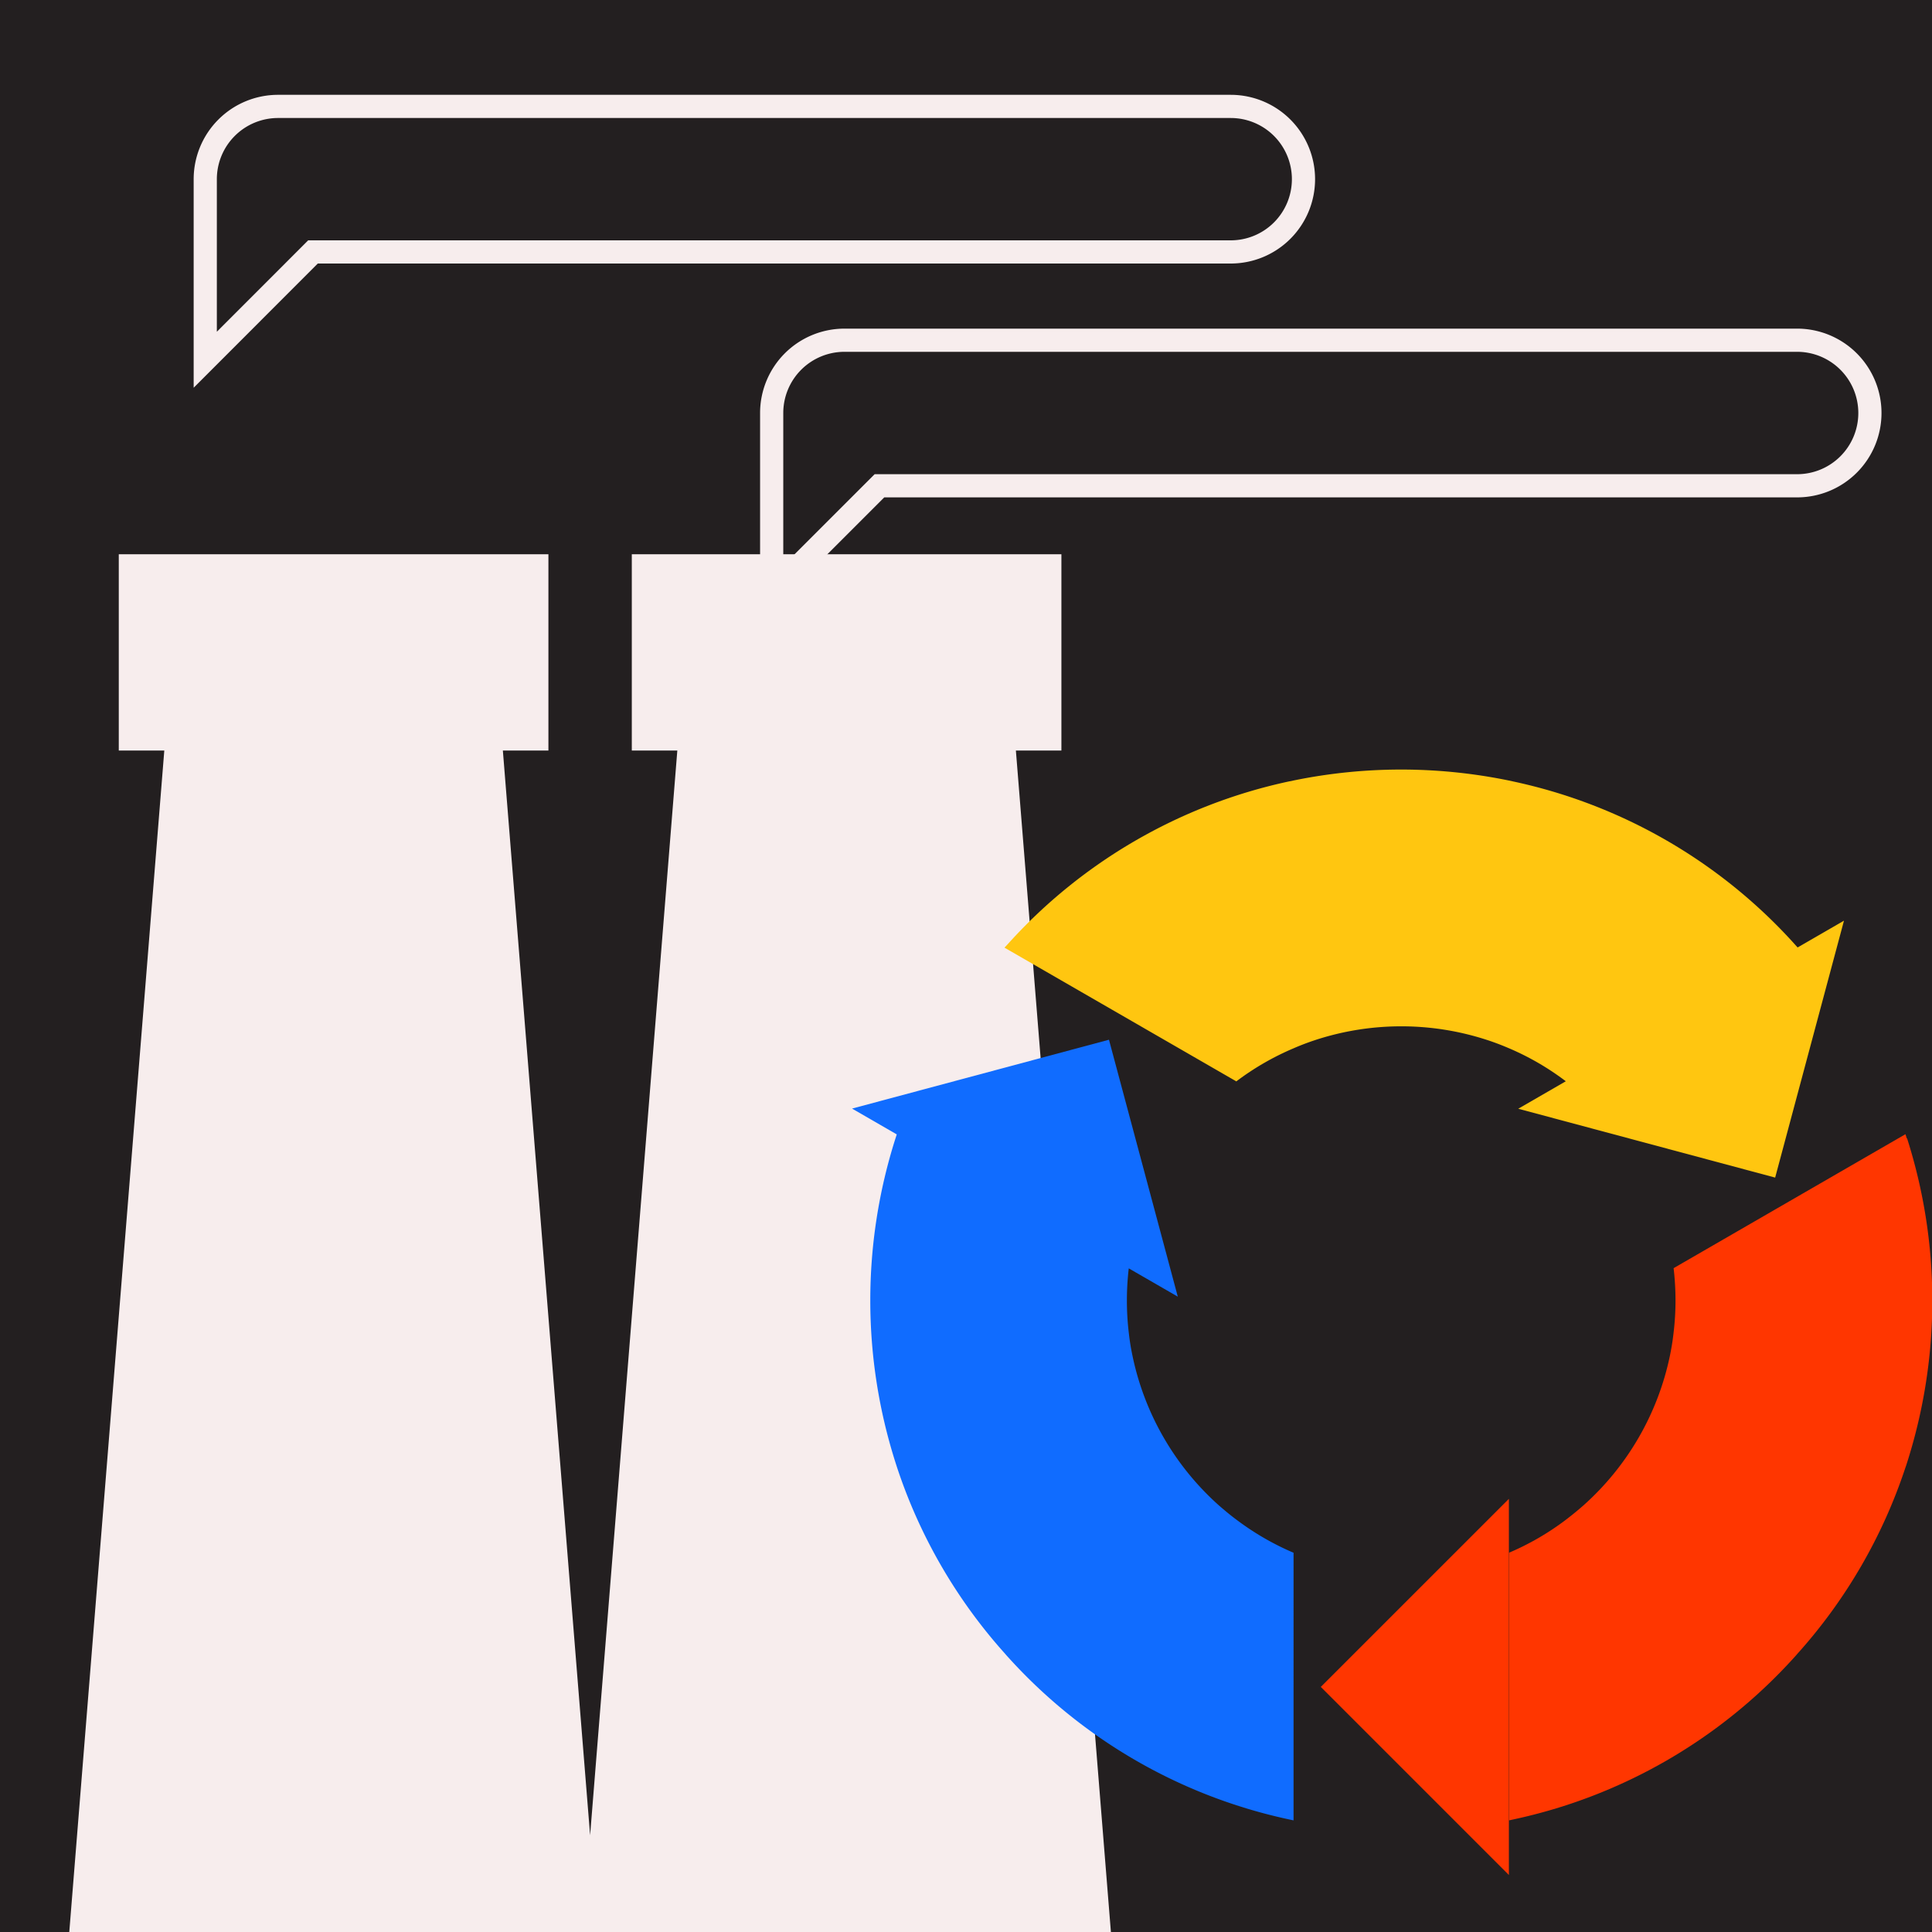
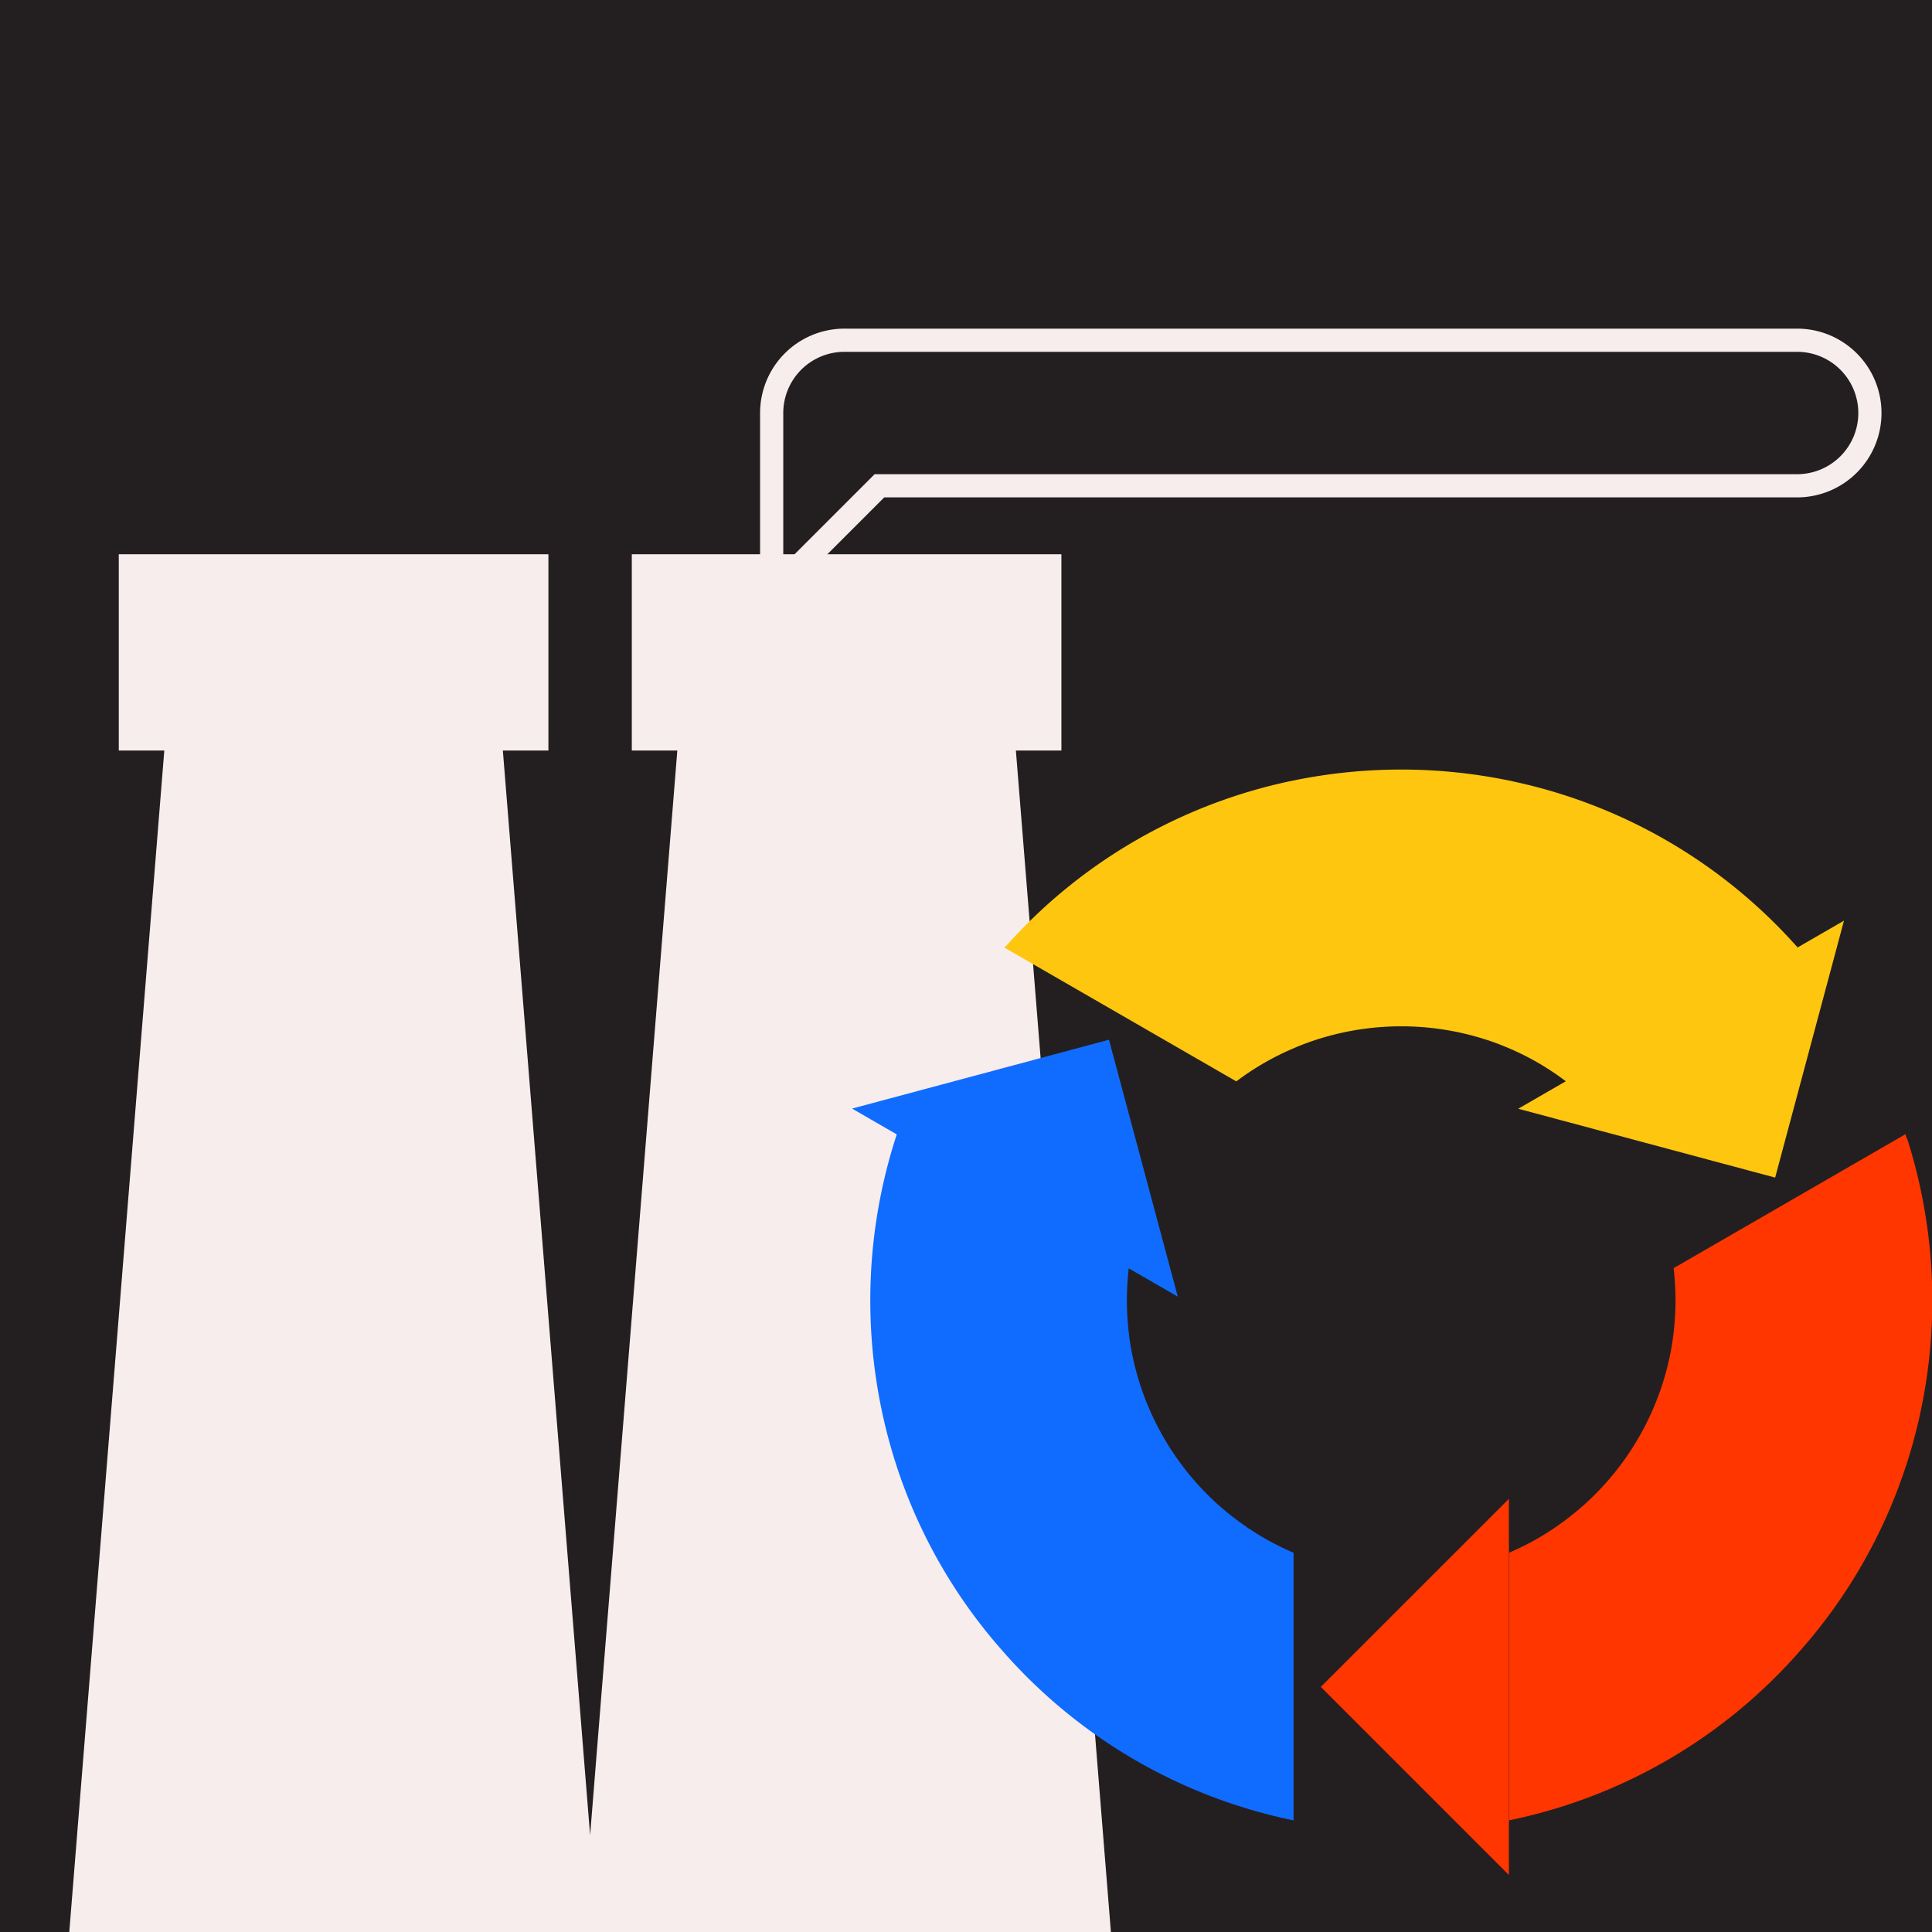
<svg xmlns="http://www.w3.org/2000/svg" id="Layer_1" data-name="Layer 1" viewBox="0 0 500 500">
  <rect width="500" height="500" style="fill:#231f20" />
  <polygon points="262.91 194.24 274.69 194.24 274.69 143.44 163.51 143.44 163.51 194.24 175.29 194.24 152.72 474.96 130.14 194.24 141.93 194.24 141.93 143.44 30.74 143.44 30.74 194.24 42.52 194.24 17.93 500 150.7 500 154.73 500 287.5 500 262.91 194.24" style="fill:#f7eded" />
-   <path d="M318.51,27.54H72A18.84,18.84,0,0,0,53.12,46.37h0V93.1L81,65.2H318.51a18.83,18.83,0,0,0,18.83-18.83h0A18.83,18.83,0,0,0,318.51,27.54Z" style="fill:none;stroke:#f7eded;stroke-miterlimit:10;stroke-width:6px" />
  <path d="M465.1,88.05H218.55a18.84,18.84,0,0,0-18.84,18.84h0v46.72l27.89-27.89H465.1a18.83,18.83,0,0,0,18.83-18.83h0A18.84,18.84,0,0,0,465.1,88.05Z" style="fill:none;stroke:#f7eded;stroke-miterlimit:10;stroke-width:6px" />
  <path d="M315.44,389.59a71.31,71.31,0,0,1-22.35-38.7q-.6-2.82-.93-5.71a70.45,70.45,0,0,1-.52-8.61,72.14,72.14,0,0,1,.48-8.32l12.69,7.32L287,269.08,220.51,286.9l11.57,6.68-.34,1.06a138.19,138.19,0,0,0,0,83.83c.14.45.29.89.43,1.34a136,136,0,0,0,28,48.24c.25.3.5.58.76.86a136.47,136.47,0,0,0,72.61,41.94l1.23.26V401.85a70,70,0,0,1-14.61-8.43C318.51,392.21,317,390.94,315.44,389.59Z" style="fill:#106cff" />
  <path d="M493.48,294.63l-.35-1.1-60,34.67a73.28,73.28,0,0,1,.49,8.37,70.45,70.45,0,0,1-.53,8.61c-.22,1.94-.54,3.84-.93,5.74a71.35,71.35,0,0,1-22.36,38.67q-2.28,2-4.68,3.82a69.24,69.24,0,0,1-14.58,8.43v69.27l1.2-.26a136.4,136.4,0,0,0,72.62-41.94c.26-.28.51-.56.76-.86a135.92,135.92,0,0,0,28-48.24c.16-.43.3-.87.44-1.32a138.09,138.09,0,0,0,0-83.86Z" style="fill:#ff3600" />
  <path d="M384.94,269.17c1.89.62,3.74,1.33,5.56,2.11a69.08,69.08,0,0,1,14.73,8.55l-12.31,7.11,66.49,17.82,17.81-66.49-12,6.93-.9-1a136.41,136.41,0,0,0-72.62-41.94L390.5,202a138.32,138.32,0,0,0-55.77,0l-1.23.25a136.43,136.43,0,0,0-72.61,42l-.93,1,60,34.61a69.5,69.5,0,0,1,14.82-8.56c1.81-.79,3.66-1.49,5.53-2.11a71.49,71.49,0,0,1,44.68,0Z" style="fill:#ffc610" />
  <polygon points="341.82 436.57 390.5 485.25 390.5 387.9 341.82 436.57" style="fill:#ff3600" />
</svg>